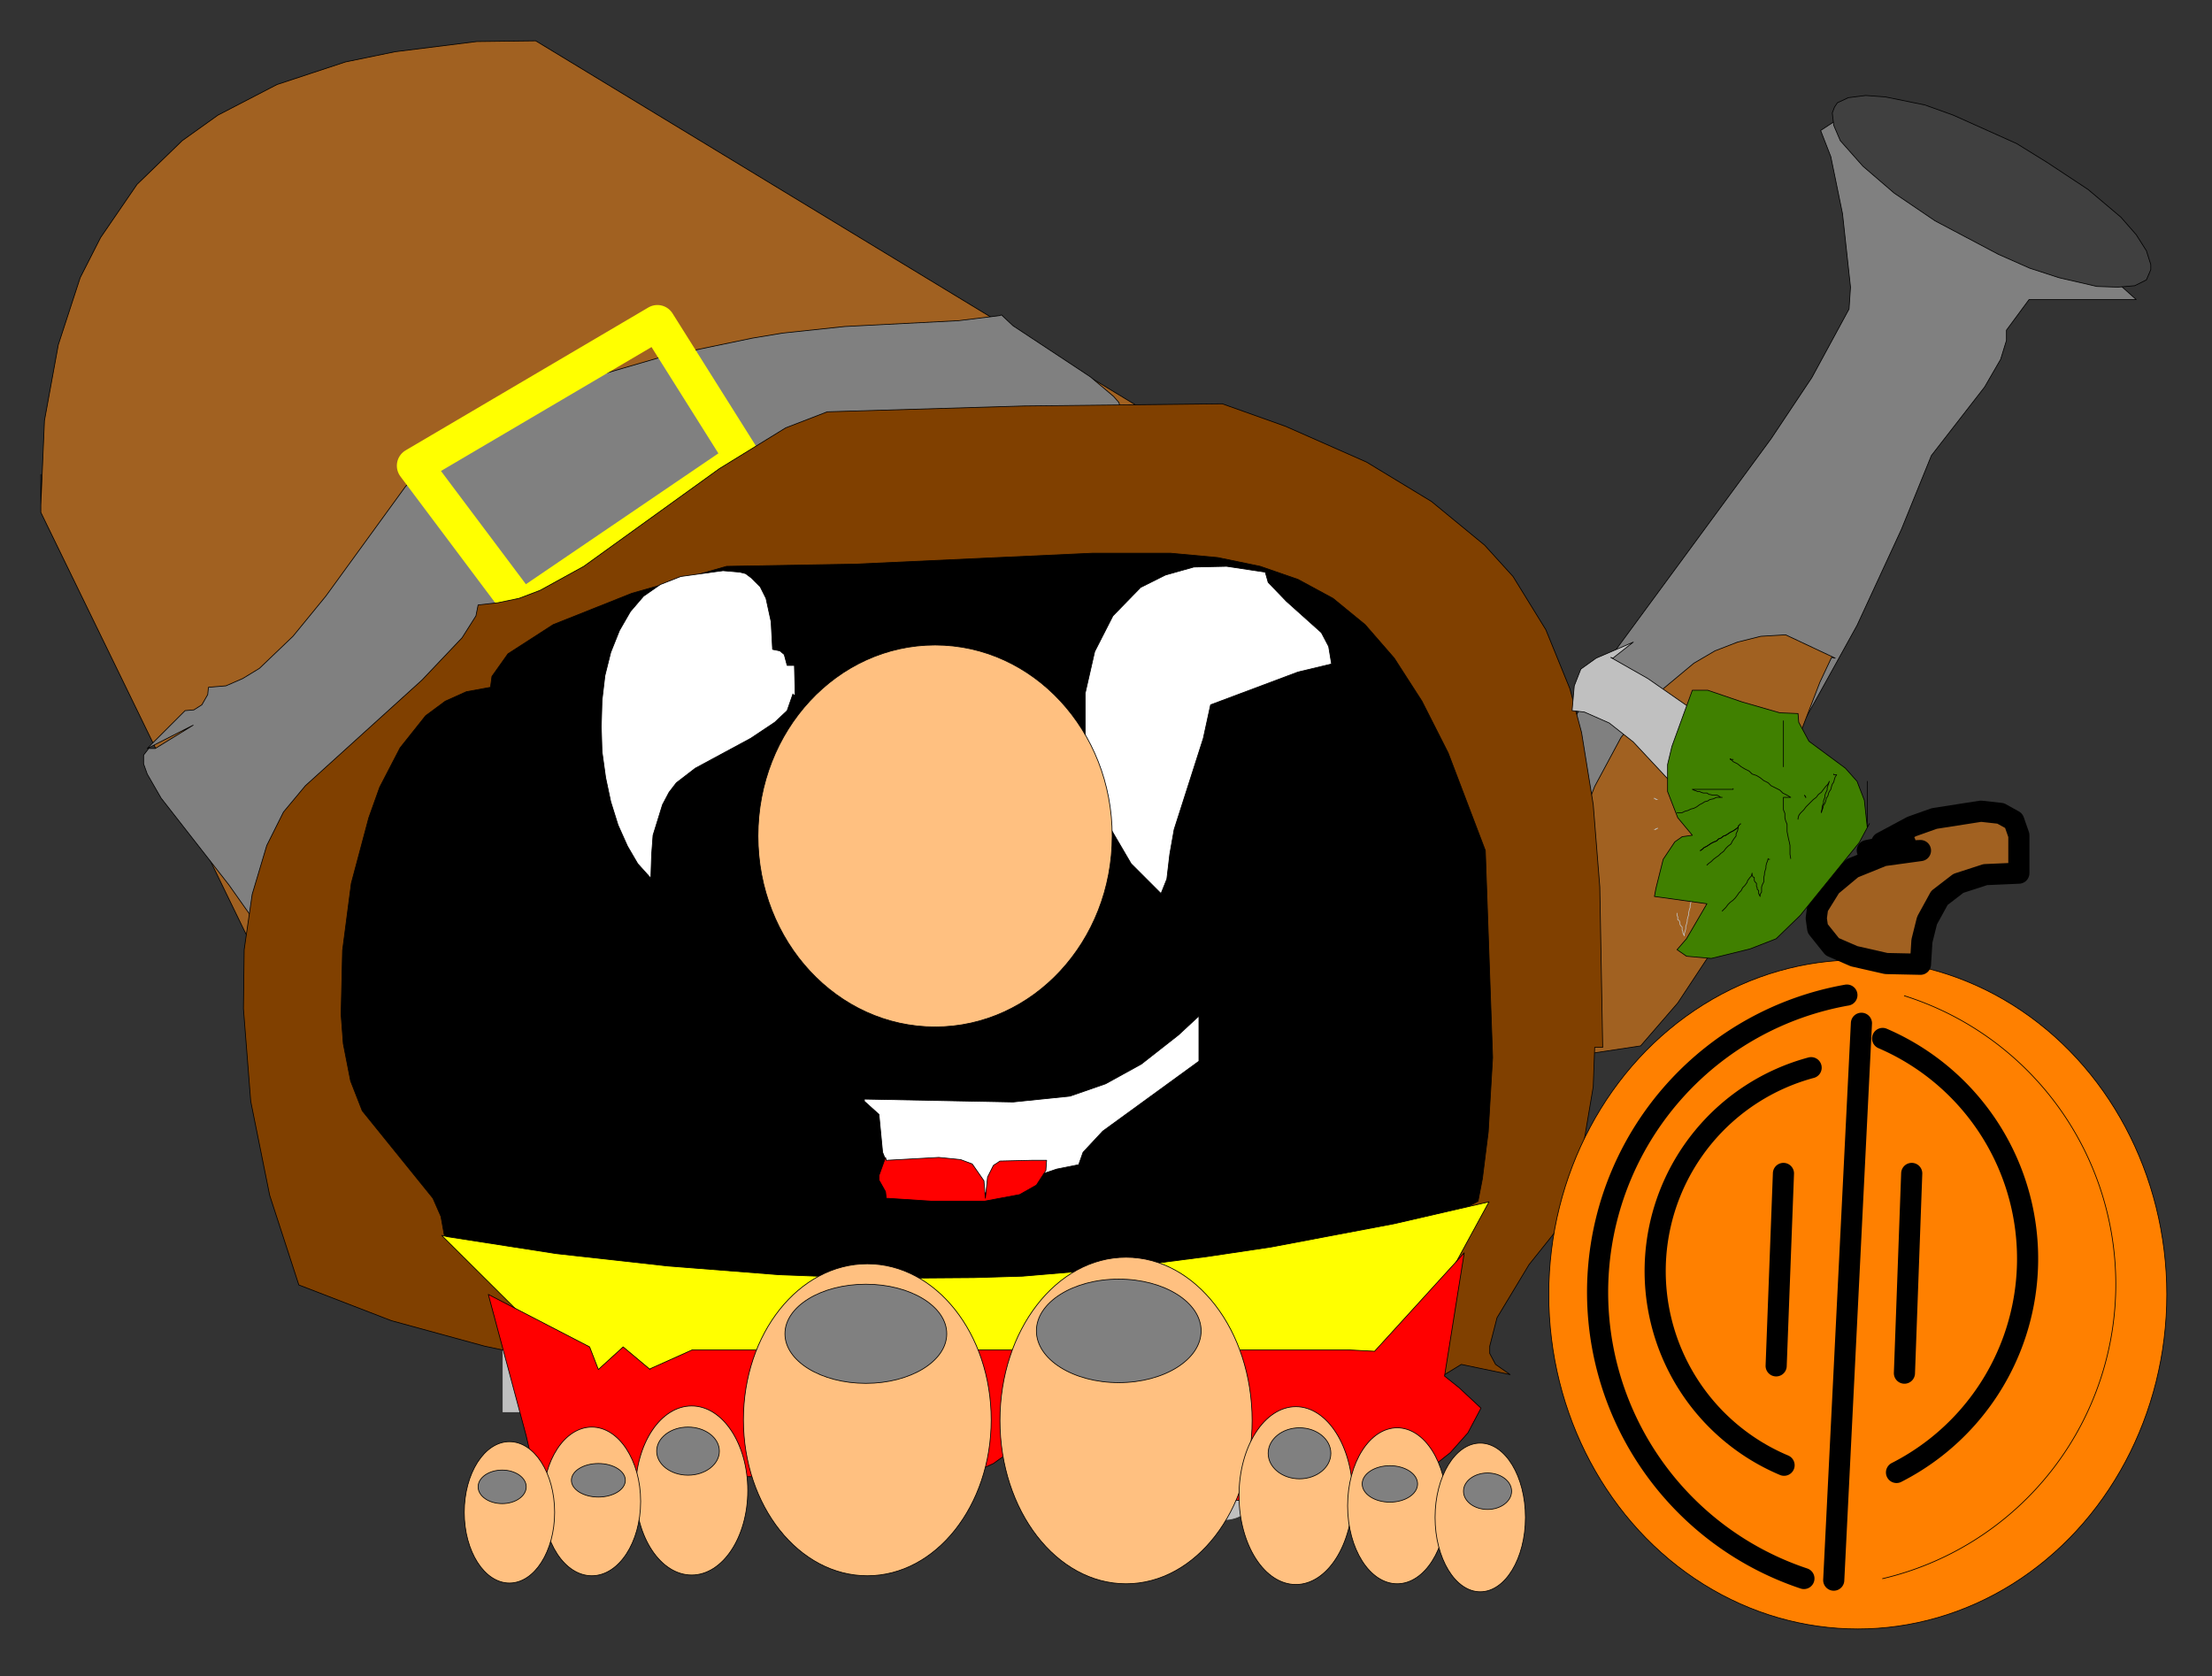
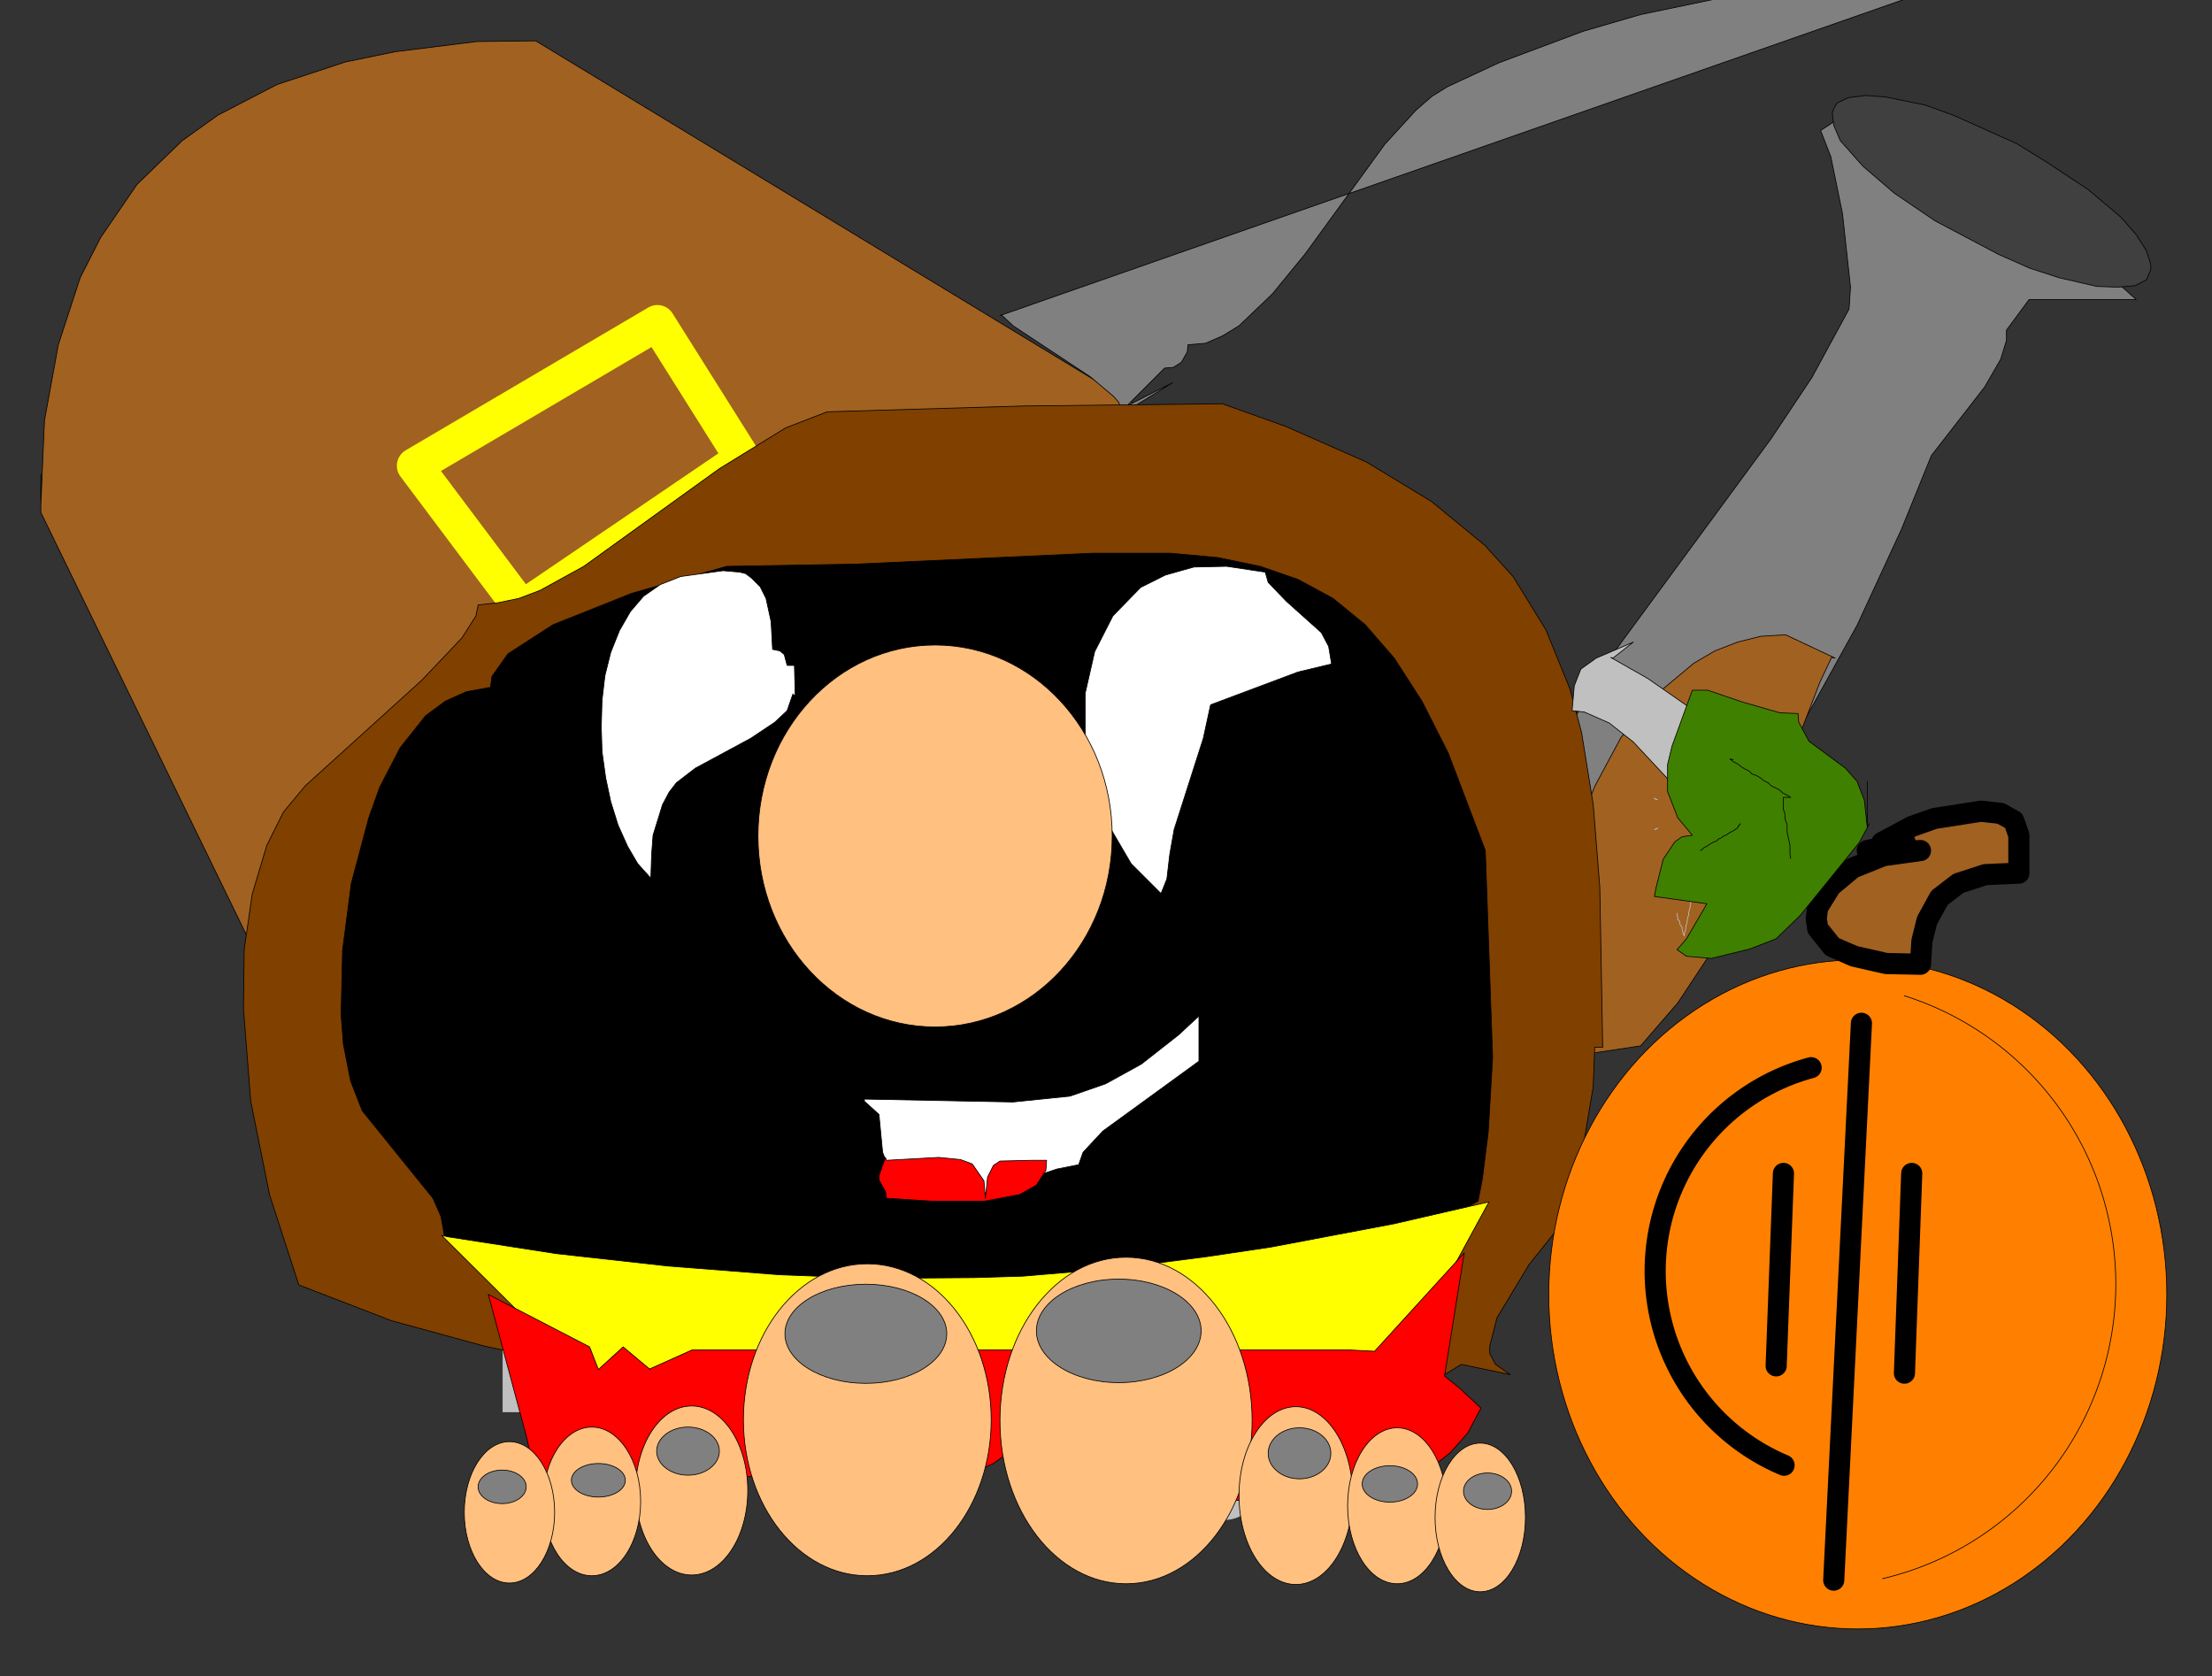
<svg xmlns="http://www.w3.org/2000/svg" fill-rule="evenodd" height="371.644" preserveAspectRatio="none" stroke-linecap="round" viewBox="0 0 3035 2300" width="490.455">
  <rect x="0" y="0" width="3035" height="2300" fill="#333333" stroke="none" />
  <style>.pen0{stroke:#000;stroke-width:1;stroke-linejoin:round}.brush1{fill:silver}.pen2{stroke:silver;stroke-width:1;stroke-linejoin:round}.brush2{fill:gray}.brush3{fill:#a16121}.brush6{fill:red}.brush8{fill:#ffc080}.pen5{stroke:#000;stroke-width:29;stroke-linejoin:round}</style>
  <path class="brush1" style="stroke:silver;stroke-width:49;stroke-linejoin:round" d="m464 694 148 195 303-206-118-185-333 196z" />
  <path class="pen2 brush1" d="M690 1849h911v88H690v-88z" />
  <ellipse class="pen2 brush1" cx="840" cy="2046" rx="42" ry="33" />
  <ellipse class="pen2 brush1" cx="717" cy="2086" rx="38" ry="23" />
  <ellipse class="pen2 brush1" cx="1402" cy="1794" rx="113" ry="71" />
  <ellipse class="pen2 brush1" cx="1679" cy="2050" rx="43" ry="35" />
  <ellipse class="pen2 brush1" cx="1803" cy="2090" rx="38" ry="25" />
  <ellipse class="pen2 brush1" cx="1937" cy="2100" rx="34" ry="25" />
  <path class="pen2" d="M2478.047 2221.203a415 415 0 0 0 29.965-800.24" fill="none" />
  <path d="M2497.132 2074.259a329 329 0 0 0-18.207-595.086m-98.891 38.953a290 290 0 0 0-37.062 546.94M2518 1665l-9 274m-166-274-10 264" fill="none" style="stroke-width:29;stroke:silver;stroke-linejoin:round" />
  <path class="pen2" fill="none" d="M2280 1190v4l-2 4-1 4-1 4-3 4-3 2-3 4-3 3-3 4-4 3-4 2-3 4-4 3-2 3-4 2-2 2" />
  <path class="pen0 brush2" d="m2498 179 14 36 16 78 11 101-2 30-51 94-56 84-214 291-52 86-42 87-21 61-3 30 7 42 39 98 3 23 104-10 51-59 83-115 85-137 78-141 61-132 41-101 73-94 22-38 8-26v-14l31-42h147l-78-70-100-73-52-35-102-54-45-19v-11h-10l-46 30z" />
  <path class="pen0 brush3" d="m2518 903-68-32-34 2-32 8-31 12-29 17-54 45-46 57-36 67-28 72-18 75-6 73 7 43 33 87 2 17 73-11 51-59 41-62 34-66 120-312 16-34 5 1zM363 1334 56 703v-52 42l5-116 19-104 30-92 28-55 50-73 62-60 49-35 81-42 94-31 68-14 112-14 81-1 832 505 16-3v63l-38 3-36 6-66 28-30 19-55 46-199 219-124 100-89 59-59 31-128 50-179 50-32 18-80 75-27 13-16 4-38-3-24-5z" />
-   <path class="pen0 brush2" d="m1372 433 2-1 16 15 106 70 32 27 7 8 6 17v9l-88-9-90 1-92 11-91 20-91 27-90 36-88 42-84 48-81 53-76 61-71 62-65 67-56 70-50 72-39 75-30 74-9-23-36-51-93-119-19-33-5-14v-12l7-9h9l52-32-63 32 52-52 12-1 11-7 8-14 1-10 24-2 23-10 23-14 46-44 45-55 109-150 43-47 22-19 21-13 71-33 115-43 79-23 125-26 42-7 85-9 156-8 57-7z" />
+   <path class="pen0 brush2" d="m1372 433 2-1 16 15 106 70 32 27 7 8 6 17v9v-12l7-9h9l52-32-63 32 52-52 12-1 11-7 8-14 1-10 24-2 23-10 23-14 46-44 45-55 109-150 43-47 22-19 21-13 71-33 115-43 79-23 125-26 42-7 85-9 156-8 57-7z" />
  <path fill="none" style="stroke:#ff0;stroke-width:49;stroke-linejoin:round" d="m569 639 147 196 303-206-117-186-333 196h0" />
  <path class="pen0" style="fill:#804000" d="m2005 1872 67 14-20-14-8-15v-10l10-39 44-73 48-60 18-13 4-64 18-107 2-54h11l-4-220-9-113-16-99-16-60-33-81-45-73-39-43-73-60-89-54-111-49-87-31-272 3-270 8-57 22-91 56-186 134-60 33-29 11-29 6-27 3-3 15-19 30-55 58-160 145-30 36-23 46-20 67-11 76-1 81 10 127 26 129 40 123 127 49 128 35 85 18 86 12 174 15 177 2 553-20 97-1 86 43h10l72-44z" />
  <path class="pen0" style="fill:#000" d="m785 1813 2-1-13-5-39-26-10-1-2-8-27-21-43-13-13-31-11-8-19-2-5-28-11-25-97-120-16-41-10-51-3-40 2-88 12-92 24-90 15-42 28-54 35-44 27-20 29-13 33-6 2-15 22-31 62-40 108-43 130-37 176-3 326-15h107l65 6 58 12 52 18 48 26 44 36 40 46 38 59 36 71 51 134 10 284-6 102-8 64-6 31-110 62-113 47-76 24-76 19-77 13-156 17-157 4-476-11v-11l-14-1-17-10-10-10 39 22z" />
  <path class="pen0" d="m1593 1226-41-41-31-53-15-38-10-40-7-41v-62l13-57 25-49 38-39 34-17 39-11 45-1 53 8 4 14 25 26 48 43 10 19 4 24-46 11-120 45-10 46-40 125-6 34-4 34-8 20zm-513-251 8-23v1l3 1-1-41h-10l-4-15-6-5-10-2-2-38-7-32-8-16-12-12-8-6-8-2-23-2-58 8-28 11-23 16-18 21-15 26-12 30-8 32-4 34-1 36 1 34 5 36 7 33 10 32 13 29 14 24 18 20 1-32 2-27 13-42 9-17 10-13 26-20 76-41 33-22 17-16zm106 536v-3l204 4 78-8 49-17 49-27 51-40 28-26v62l-132 96-27 29-6 17-30 6-108 36-46 7-21-2-28-8-22-21-14-35-5-52-20-18z" style="fill:#fff" />
  <path class="pen0 brush6" d="m1215 1588 1 4 72-4 30 3 16 6 16 23 2 24 3-29 8-16 9-6 43-1h21l-1 14-13 20-23 13-48 9h-73l-62-4-1-9-9-16v-6l9-25z" />
  <path class="pen0" style="fill:#ff0" d="m606 1695 188 187h1122l127-233-130 30-169 32-87 13-124 16-130 11-67 2-136 1-131-5-153-12-153-17-148-23-9-2z" />
  <path class="pen0 brush6" d="M892 1878v1l-37-31-34 31-12-31-139-72 52 194 13 56h486l31 2 54-2 35-8 22-10 21-15 32-33 5 50 6 31 244 17 92 2 45-2 42-5 41-9 37-12 33-16 29-23 24-27 18-34-30-28-20-16 27-169-123 135-38-2H950l-58 26z" />
  <ellipse class="pen0 brush8" cx="1190" cy="1948" rx="170" ry="214" />
  <ellipse class="pen0 brush8" cx="949" cy="2045" rx="77" ry="116" />
  <ellipse class="pen0 brush8" cx="812" cy="2060" rx="67" ry="102" />
  <ellipse class="pen0 brush8" cx="699" cy="2075" rx="62" ry="97" />
  <ellipse class="pen0 brush2" cx="1188" cy="1830" rx="111" ry="68" />
  <ellipse class="pen0 brush2" cx="944" cy="1991" rx="43" ry="33" />
  <ellipse class="pen0 brush2" cx="821" cy="2031" rx="37" ry="23" />
  <ellipse class="pen0 brush2" cx="689" cy="2040" rx="33" ry="23" />
  <ellipse class="pen0 brush8" cx="1545" cy="1949" rx="173" ry="224" />
  <ellipse class="pen0 brush8" cx="1778" cy="2052" rx="78" ry="122" />
  <ellipse class="pen0 brush8" cx="1917" cy="2066" rx="68" ry="107" />
  <ellipse class="pen0 brush8" cx="2031" cy="2082" rx="62" ry="102" />
  <ellipse class="pen0 brush2" cx="1535" cy="1826" rx="113" ry="71" />
  <ellipse class="pen0 brush2" cx="1783" cy="1994" rx="43" ry="35" />
  <ellipse class="pen0 brush2" cx="1907" cy="2036" rx="38" ry="25" />
  <ellipse class="pen0 brush2" cx="2041" cy="2046" rx="33" ry="25" />
  <ellipse class="pen0" cx="2549" cy="1776" rx="424" ry="459" style="fill:#ff8000" />
  <path class="pen0" d="M2582.996 2165.981a415 415 0 0 0 29.926-799.733" fill="none" />
-   <path class="pen5" d="M2534.053 1365.3a414 414 0 0 0-58.971 800.455m127.05-145.496a329 329 0 0 0-19.05-595.45" fill="none" />
  <path class="pen5" d="M2484.975 1464.908a289 289 0 0 0-37.123 545.445M2554 1404l-38 764m107-558-10 274m-166-274-10 264" fill="none" />
  <path class="pen5 brush3" d="m2565 1170-3-3 52-11h-32l41-22 31-11 64-10 27 3 18 10 7 20v52l-46 2-37 12-26 20-17 31-7 28-2 32-47-1-44-10-30-13-20-25-2-14 2-15 18-29 30-25 42-17 51-7-70 3z" />
  <path class="pen0 brush1" d="m2213 903-3-1 51 29 138 96 21 10 9 1-11 157-30-22-63-65-84-90-33-26-34-15-17-2 3-34 9-23 21-15 51-22-28 22z" />
  <path class="pen0" style="fill:#404040" d="m2517 147-3 8 2 17 9 21 31 35 43 37 56 38 87 46 43 19 40 13 52 12 29 1 23-2 16-8 6-14v-7l-6-19-14-22-21-24-45-38-56-37-42-26-87-39-39-14-54-11-27-2-24 3-15 7-4 6z" />
  <ellipse class="pen0 brush8" cx="1283" cy="1147" rx="243" ry="262" />
  <path class="pen2" fill="none" d="M2274 1097h0-2v-1h-2 0v-1m83 53h0-7 0-3m0 0v12l1 6v5l1 4 1 5v5l2 5 1 5 1 5 1 4 1 6v4l1 6v12m-69-47-1 1-1 1v1h-1v1h-1v1m92-44v1h1v1h1m-50 86h-2v-2h0m0 0-1 3-1 3-1 4v3l-1 3-1 4v3l-1 3-1 4v2l-1 4-1 3v3l-1 4-1 3v3m0 0-1-2-1-2v-2l-1-2v-4l-2-2-1-2v-2l-1-3-2-1v-4l-1-2v-3m-27-117v1h-2v1h-2 0m73-90v-3h0v-2m0 0v63m0 0v-42m0 0v22m68 30h6m0 0-3 4-1 3-2 4-1 3-2 3-1 4-2 3-1 3v4l-3 3v4l-1 2-2 3-1 4-1 3-1 3m0 0v-2l1-3v-2l1-3 1-3v-5l2-3v-2l1-2v-3l2-3v-3l1-2v-3l1-3" />
  <path class="pen2" fill="none" d="m2405 1127-1 4-3 3-3 4-3 3-4 3-3 4-3 3-4 4-4 4-3 3-3 4-3 3-2 3-1 3-2 3v1" />
  <path class="pen0" style="fill:#408000" d="m2565 1130-3 5v-63 63l-4-37-10-26-16-18-50-37-14-26-1-12-25-1-52-15-47-16h-21l-28 77-6 25v37l14 36 20 24-14 2-10 7-16 24-10 40-2 11 72 10-28 48-13 15 13 9 34 3 53-13 36-14 33-32 81-100 14-26z" />
  <path class="pen0" fill="none" d="M2378 1042h0-4v-1" />
  <path class="pen0" fill="none" d="m2374 1041 4 4 6 3 5 4 5 3 6 3 4 4 6 2 5 3 5 4 6 3 4 4 6 3 6 3 4 4 6 3 5 3m0 0h-10m0 0v17l2 5v6l1 4 2 5v10l1 5 1 5 1 4 1 5v12l1 6m-69-48v1l-2 1v1h-1v1h0v1m0 0-4 3-3 2-4 2-3 2-3 2-3 1-4 3-3 1-3 3-3 1-4 2-3 2-3 2-4 2-2 2-3 2" />
-   <path class="pen0" fill="none" d="m2333 1167 3-2 2-2 4-2 3-2 3-2 4-2 3-1 3-3 3-1 4-3 3-1 3-2 3-2 4-2 3-2 4-3m0 0-1 5-2 4v3l-3 4-2 3-2 4-4 3-3 3-3 4-4 3-3 3-3 2-4 3-3 3-4 3-2 2m134-96v1h1v2h1m-50 85h-2 0v-1m0 0-1 4-1 2-1 4v3l-1 3-1 4v2l-1 4v6l-2 4-1 3v7l-2 3v3m0 0-1-2-1-2v-4l-2-2v-2l-1-2v-4l-2-2-1-2v-4l-2-1-1-3v-2m0 0-1 4-2 2-3 4-1 3-3 4-3 3-2 4-3 3-2 3-3 4-3 3-4 3-3 3-3 4-3 3-2 2m15-168v1h-4m0 0h-52m0 0 2 1 3 1 2 1h3l2 1 3 1h5l3 2h1l4 1h6l2 1 3 2h2m0 0h-8l-4 2-5 1-3 2-4 1-3 2-4 2-4 3-4 2-4 1-4 2-4 1-4 2h-7m146-122v-4m0 0v63m0 0v-42m0 0v21m69 31v1h4m0 0-2 3-1 3-1 4-2 3-1 3-1 4-2 3-1 2-1 4-2 3-1 4-1 3-2 3-1 4-1 3-1 3m0 0v-2l1-3v-3l1-3 1-2v-3l1-3 1-2v-3l1-3 1-2 1-2v-3l1-3 1-3 1-3m0 0-2 4-3 3-3 4-3 4-4 3-3 4-4 3-3 3-4 4-3 3-3 4-3 3-2 2-2 3-1 4v1" />
</svg>